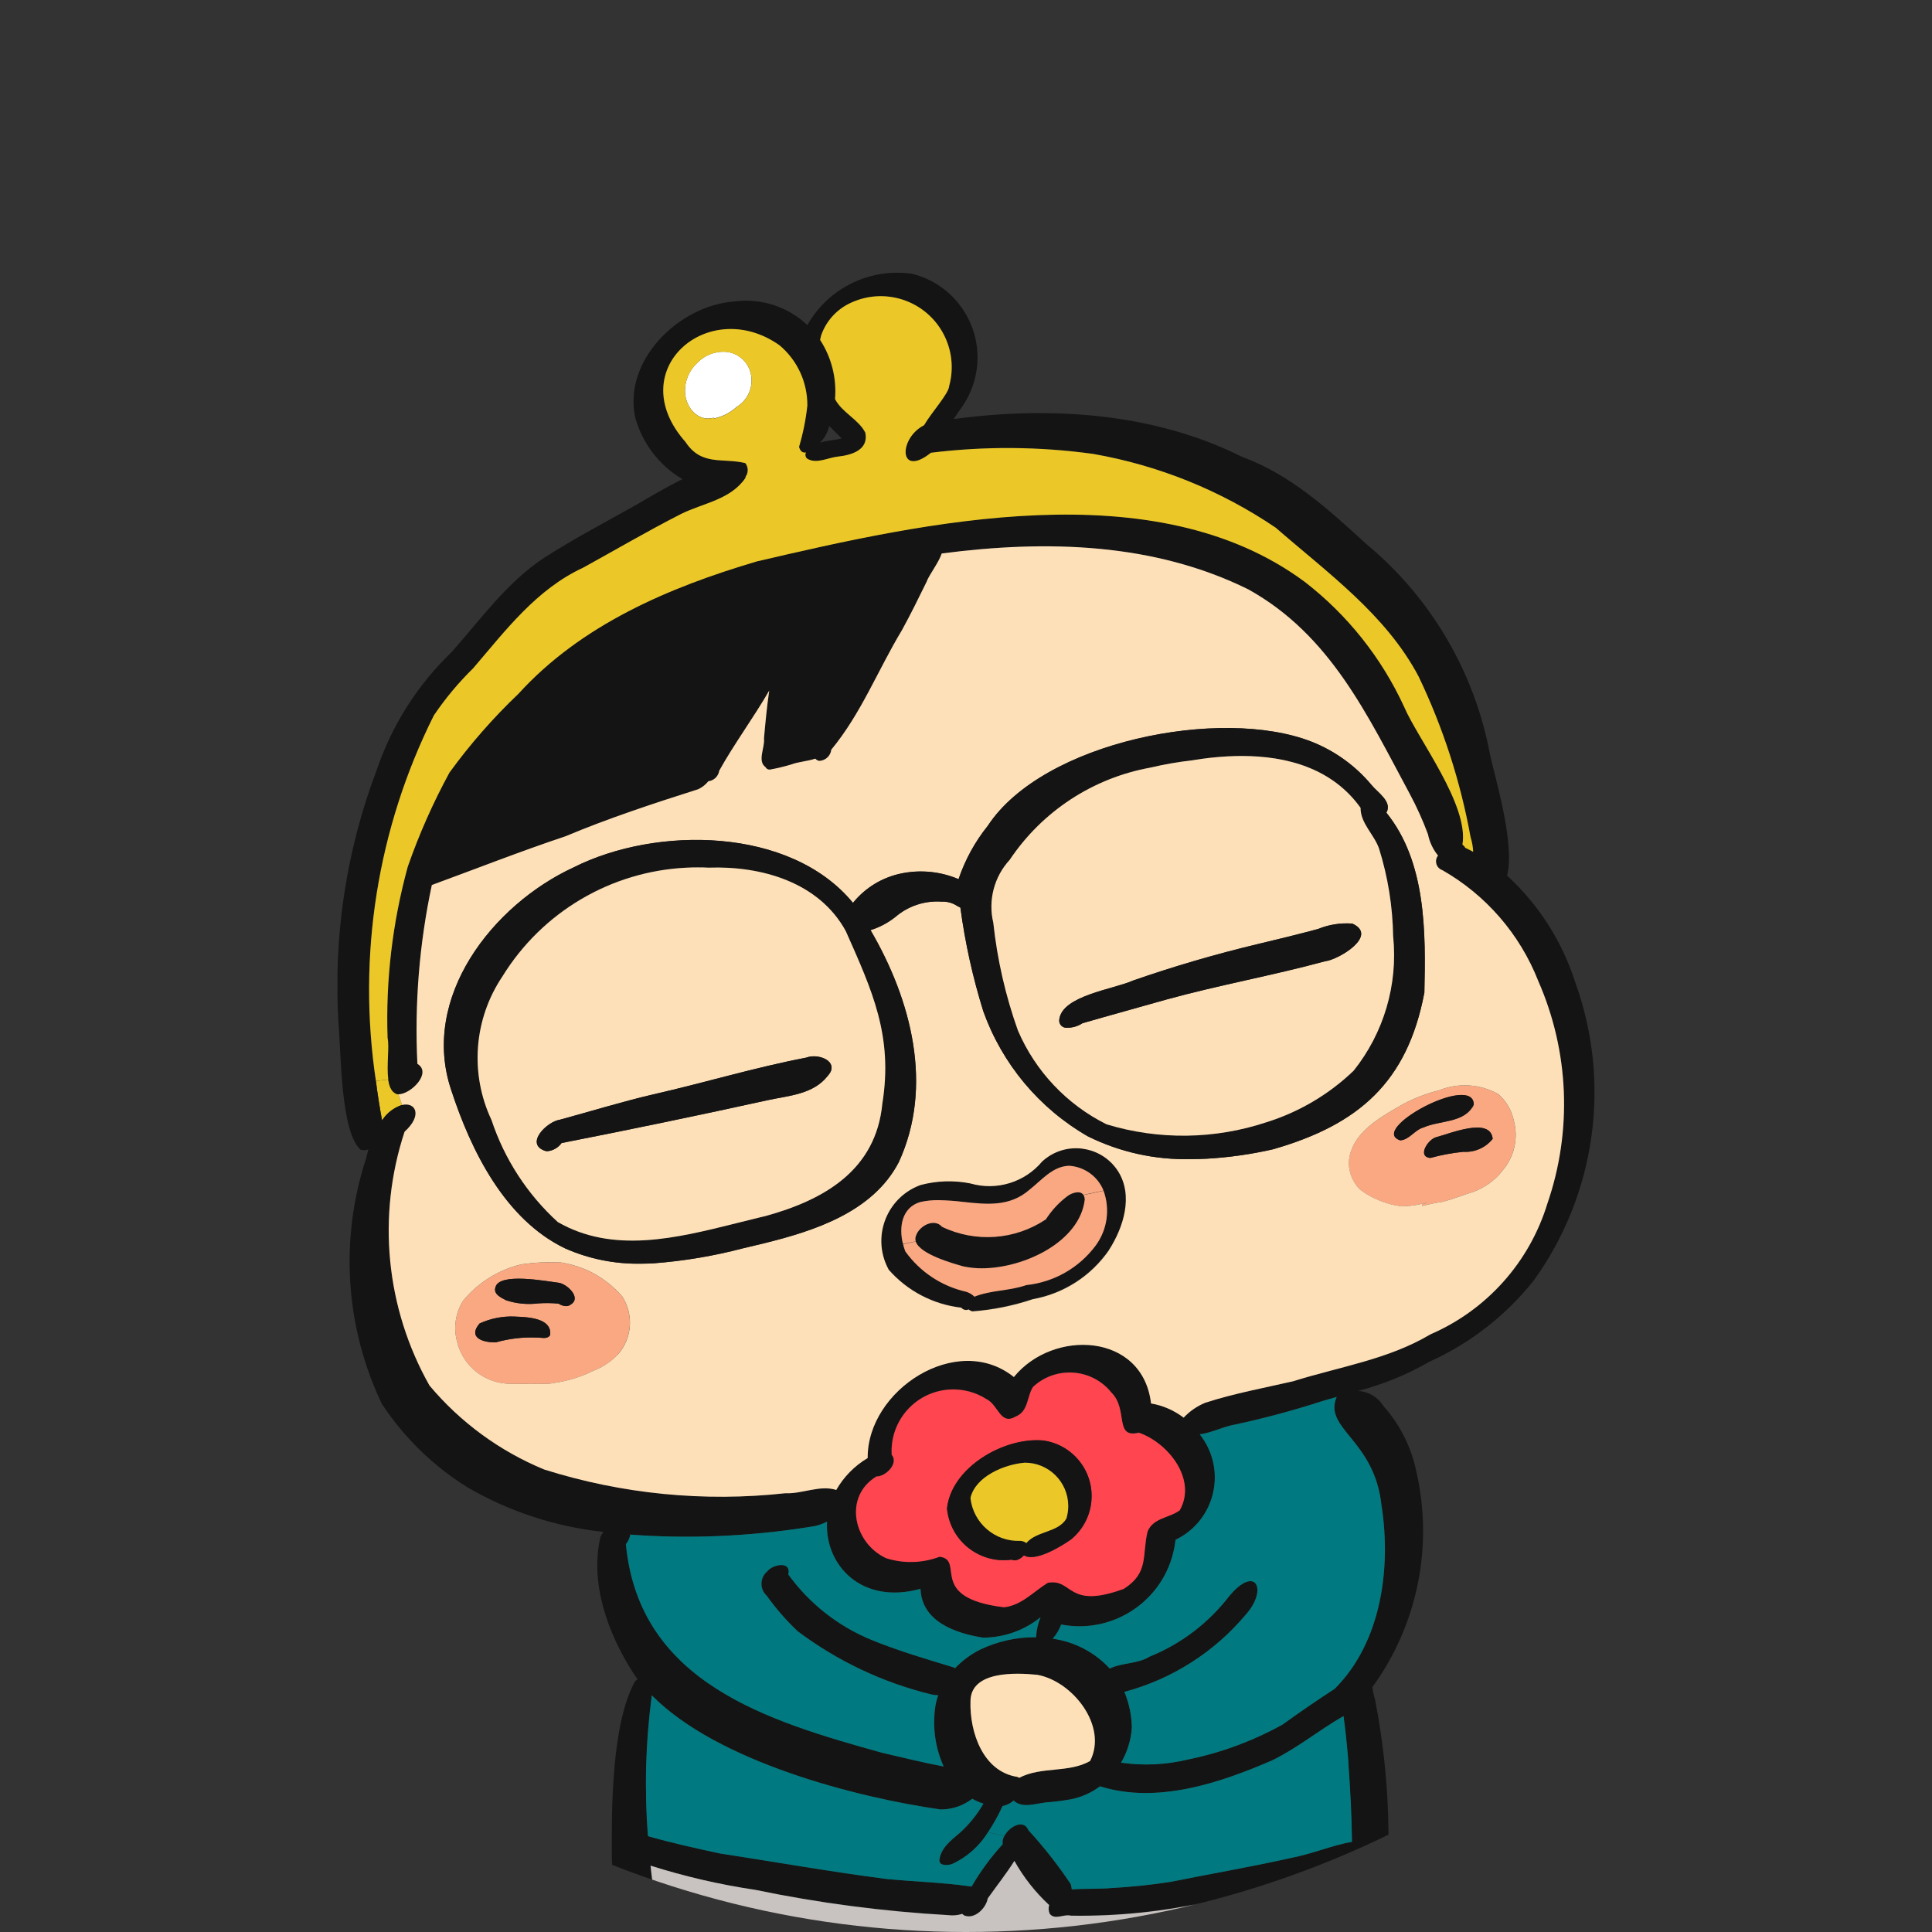
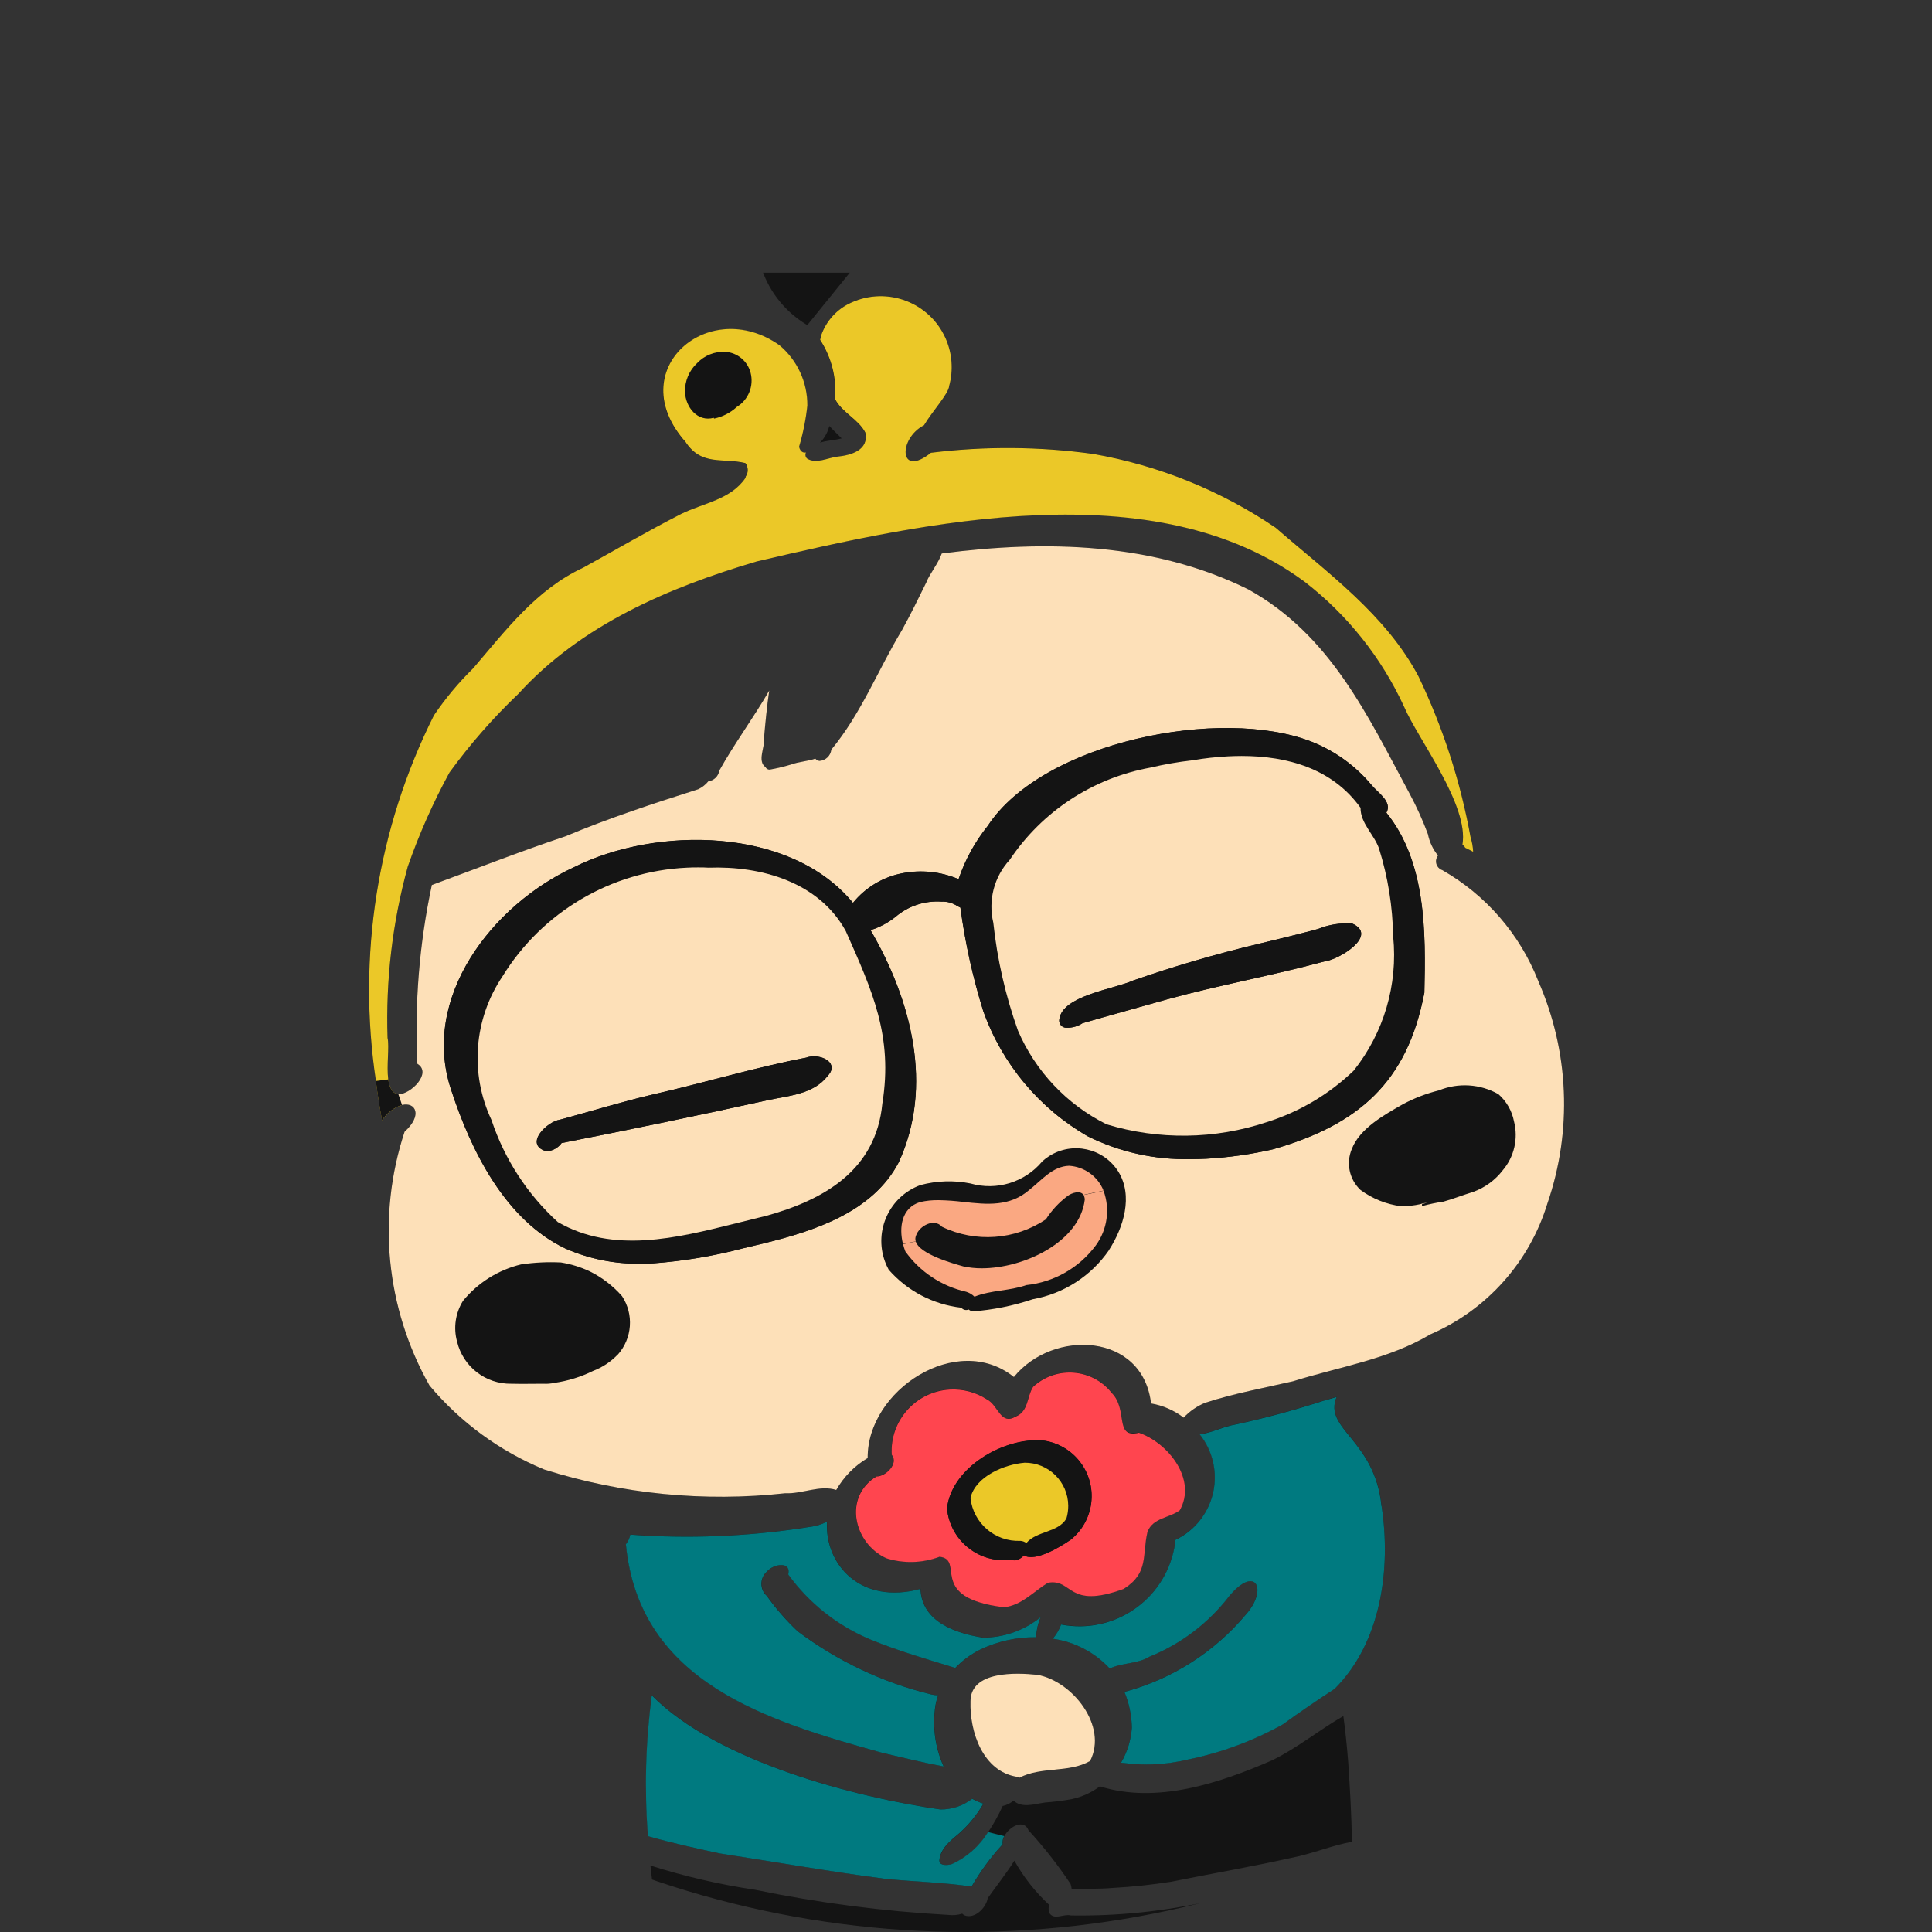
<svg xmlns="http://www.w3.org/2000/svg" id="_レイヤー_1" data-name="レイヤー 1" viewBox="0 0 200 200">
  <rect x="0" y="0" width="200" height="200" fill="#333333" stroke="none" />
  <defs>
    <style>
      .cls-1 {
        fill: none;
      }

      .cls-2 {
        fill: #ebc828;
      }

      .cls-3 {
        clip-path: url(#clippath-1);
      }

      .cls-4 {
        fill: #141414;
      }

      .cls-5 {
        fill: #fff;
      }

      .cls-6 {
        fill: #c8c3c0;
      }

      .cls-7 {
        fill: #ff454f;
      }

      .cls-8 {
        fill: #fde0b8;
      }

      .cls-9 {
        fill: #007a80;
      }

      .cls-10 {
        fill: #faa882;
      }

      .cls-11 {
        clip-path: url(#clippath);
      }
    </style>
    <clipPath id="clippath">
      <circle class="cls-1" cx="100" cy="100" r="100" />
    </clipPath>
    <clipPath id="clippath-1">
      <rect class="cls-1" x="34.934" y="28.23" width="130.13" height="197.048" />
    </clipPath>
  </defs>
  <g class="cls-11">
    <g id="_マスクグループ_11" data-name="マスクグループ 11">
      <g id="_グループ_1779" data-name="グループ 1779">
        <g class="cls-3">
          <g id="_グループ_1778" data-name="グループ 1778">
            <path id="_パス_2550" data-name="パス 2550" class="cls-10" d="M55.938,138.478c.382.036.8.078,1.014-.276.212-1.8-2.41-1.864-3.686-1.914-1.245-.048-2.483.198-3.616.716-1.22,1.418.256,1.956,1.538,1.956.047.004.095.004.142,0,1.385-.391,2.823-.558,4.26-.496.116-.003.233.004.348.022M52.386,134.602c1.064.351,2.192.462,3.304.326.711-.053,1.425-.046,2.134.022.226.156.492.245.766.256h.05c.171-.006.336-.069.468-.178,1.098-.694-.39-2.092-1.248-2.234-1.304-.156-6.2-1.106-6.572.468-.234.716.588,1.064,1.098,1.34M64.386,134.176c1.237,1.882,1.06,4.359-.432,6.046-.718.751-1.595,1.333-2.566,1.702-1.26.62-2.61,1.037-4,1.234-.374.084-.759.115-1.142.092-1.106,0-2.212.028-3.31,0-2.665.045-5.002-1.768-5.622-4.36-.395-1.432-.171-2.964.616-4.224,1.54-1.878,3.651-3.203,6.012-3.772,1.366-.201,2.747-.268,4.126-.2,1.028.165,2.027.473,2.97.914,1.276.63,2.415,1.505,3.354,2.574" />
            <path id="_パス_2551" data-name="パス 2551" class="cls-10" d="M154.522,117.894c-.242-2.326-4.458-.518-5.834-.178-.836.2-2.034,2.014-.624,2.156,1.123-.31,2.271-.523,3.43-.638,1.167.074,2.297-.426,3.026-1.34M148.948,112.876c2.005-.818,4.274-.674,6.16.39.837.735,1.406,1.728,1.616,2.822.457,1.779.021,3.669-1.17,5.068-.788,1.025-1.854,1.802-3.07,2.24-1.028.304-2.02.702-3.056,1-.729.106-1.451.255-2.162.446-.05.014-.07-.05-.078-.086s0-.106.056-.114c.17-.05.34-.092.51-.134-.254.021-.504.073-.744.156-.645.141-1.304.212-1.964.212-1.527-.193-2.979-.775-4.218-1.688-1.156-1.089-1.513-2.783-.894-4.246.816-2.126,3.4-3.552,5.302-4.636,1.173-.626,2.418-1.104,3.708-1.424M152.56,114.52s-.036.028-.064.064-.092.114-.134.17c.148-.17.2-.234.2-.234M147.352,116.72c1.708-.758,4.274-.426,5.21-2.368,0-3.31-10.988,2.6-7.614,3.7.942-.05,1.488-1.078,2.4-1.332" />
-             <path id="_パス_2552" data-name="パス 2552" class="cls-5" d="M73.886,43.24c-1.688.468-2.92-1.112-2.978-2.666-.031-1.135.429-2.228,1.262-3,.758-.798,1.829-1.223,2.928-1.162,1.24.089,2.286.959,2.6,2.162.359,1.374-.229,2.82-1.446,3.552-.652.592-1.449,1.001-2.31,1.184-.036,0-.056-.042-.056-.078" />
            <path id="_パス_2553" data-name="パス 2553" class="cls-4" d="M112.16,123.7c.089.142.135.306.134.474-.51,4.352-6.252,7.11-10.676,7.11-.639.001-1.276-.066-1.9-.2-1.028-.29-4.488-1.24-4.92-2.574-.062-.197-.052-.41.028-.6.34-1.02,1.9-1.844,2.694-.908,3.468,1.666,7.559,1.372,10.754-.772.587-.917,1.332-1.724,2.2-2.382.474-.376,1.362-.646,1.688-.148" />
            <path id="_パス_2554" data-name="パス 2554" class="cls-4" d="M99.74,124.43c-.851-.107-1.708-.169-2.566-.184-.651-.012-1.301.055-1.936.2-1.9.588-2.2,2.6-1.766,4.318.062.255.14.507.234.752,1.515,2.122,3.759,3.61,6.302,4.182.322.1.616.275.858.51,1.688-.68,3.622-.574,5.36-1.2,2.871-.3,5.483-1.792,7.2-4.112,1.193-1.634,1.493-3.755.8-5.656-.593-1.472-1.982-2.471-3.566-2.566-1.708.05-2.842,1.496-4.09,2.474-2.042,1.786-4.43,1.532-6.84,1.268M91.988,131.416c-1.638-2.987-.546-6.736,2.441-8.374.275-.151.561-.28.855-.388,1.685-.449,3.45-.505,5.16-.164,2.716.783,5.638-.116,7.444-2.29,2.113-1.927,5.388-1.775,7.315.338.199.219.38.454.539.704,1.588,2.538.552,5.8-.95,8.138-1.847,2.678-4.688,4.508-7.89,5.082-2.021.679-4.12,1.103-6.246,1.262-.144-.034-.278-.103-.39-.2-.268.118-.581.043-.766-.184-2.907-.33-5.587-1.733-7.514-3.934" />
            <path id="_パス_2555" data-name="パス 2555" class="cls-2" d="M41.242,113.278l.376,1.106c-.852.279-1.581.844-2.062,1.6-.248-1.346-.468-2.708-.638-4.076l1.276-.164c.106.786.376,1.39.978,1.538l.07-.004Z" />
-             <path id="_パス_2556" data-name="パス 2556" class="cls-4" d="M135.348,215.302c-.134.255-.317.481-.538.666-1.648,1.505-3.862,2.233-6.082,2-1.319-.07-2.633-.219-3.934-.446-1.088-.295-2.117-.775-3.042-1.418-.036,1.2,1,2,1.942,2.638,3.246,2.266,7.165,3.364,11.116,3.112,1.814-.114,4.686.064,3.686-2.63-.6-1.546-2.126-2.382-3.026-3.686-.046-.075-.086-.153-.12-.234M123.134,212.43c.186.409.273.855.256,1.304,2.181,1.214,4.672,1.754,7.16,1.552,1.042.116,2.082-.228,2.85-.942-.561-.864-.85-1.876-.83-2.906.001-.043.006-.086.014-.128-3.213.406-6.452.58-9.69.518.092.234.184.446.242.6M108.976,169.63c2.267.317,4.353,1.409,5.906,3.09,1.2-.6,2.892-.474,4.104-1.226,3.277-1.32,6.138-3.497,8.286-6.302,2.736-3.26,4-.646,1.694,1.942-3.266,3.896-7.655,6.69-12.568,8,.486,1.174.747,2.429.772,3.7-.087,1.28-.47,2.523-1.12,3.63,2.306.331,4.654.22,6.918-.326,3.442-.702,6.756-1.928,9.826-3.636,1.758-1.276,3.566-2.516,5.374-3.686,4.828-4.82,5.842-12.448,4.856-18.914-.688-6.89-6.054-7.968-4.65-11.3-.482.142-.972.276-1.454.418-2.957.96-5.961,1.769-9,2.424-1.24.2-2.466.864-3.714,1.028,2.463,3.092,1.952,7.596-1.14,10.058-.423.337-.882.624-1.37.858-.581,5.492-5.503,9.474-10.996,8.893-.282-.03-.563-.072-.842-.125-.199.538-.495,1.035-.872,1.468M107.264,169.476c.031-.709.187-1.407.46-2.062-1.686,1.362-3.787,2.107-5.954,2.112-2.856-.454-6.344-1.652-6.472-5.054-6.138,1.694-9.924-2.496-9.676-6.954-.382.192-.785.342-1.2.446-5.96,1.001-12.015,1.327-18.048.972-.368-.022-.744-.05-1.112-.078-.073.365-.23.707-.46,1,1.382,14.34,14.652,18.282,26.52,21.586,2.12.49,4.232,1.014,6.372,1.418-.888-1.971-1.183-4.158-.85-6.294.064-.367.161-.728.29-1.078-.241,0-.482-.028-.716-.086-5.008-1.222-9.716-3.448-13.838-6.544-1.175-1.115-2.241-2.34-3.182-3.658-.692-.621-.75-1.686-.129-2.378.051-.057.106-.11.165-.16.574-.738,2.524-1.12,2.184.318,2.176,3.007,5.146,5.348,8.578,6.762,2.8,1.148,5.7,2,8.57,2.872.034.028.069.054.106.078.75-.786,1.63-1.439,2.6-1.928,1.81-.865,3.794-1.305,5.8-1.284M103.792,186.964c-.424.933-.922,1.831-1.488,2.686-.89,1.465-2.202,2.626-3.764,3.332-.368.106-1.262.212-1.276-.382.086-1.22,1.17-2.07,2.042-2.8.999-.886,1.847-1.93,2.51-3.09-.401-.129-.789-.298-1.156-.504-.942.726-2.101,1.116-3.29,1.106-8.656-1.234-23.082-4.92-29.88-11.81-.64,4.824-.774,9.702-.4,14.554.037.014.072.03.106.05,2.418.688,4.878,1.226,7.33,1.758,5.75.88,11.484,1.9,17.248,2.644,2.928.284,5.926.362,8.818.786.911-1.572,1.99-3.041,3.218-4.38-.042-.292.016-.589.164-.844.518-1,2.028-1.8,2.496-.6,1.591,1.74,3.048,3.598,4.356,5.56.058.182.098.37.12.56,1.4-.1,2.8-.022,4.2-.148,2.046-.112,4.086-.328,6.11-.646,4.132-.836,8.294-1.546,12.4-2.466,2.134-.4,4.176-1.284,6.294-1.666-.036-2.75-.2-5.508-.382-8.238-.128-1.6-.284-3.2-.504-4.778-2.502,1.432-4.742,3.29-7.344,4.566-5.452,2.374-11.974,4.558-17.864,2.708-.876.655-1.885,1.109-2.956,1.332-.892.159-1.791.273-2.694.34-1.064.134-2.4.638-3.296-.2-.322.294-.72.49-1.148.568M102.138,144.84c-2.963-1.914-6.916-1.063-8.829,1.9-.735,1.138-1.089,2.481-1.011,3.834.752.9-.6,2.268-1.58,2.254-3.452,2.098-2.374,6.904,1.014,8.464,1.806.569,3.751.514,5.522-.156,2.708.334-1.382,4.254,6.67,5.232,1.828-.2,3.07-1.644,4.544-2.538,2.622-.454,1.956,2.8,7.854.63,2.622-1.666,1.872-3.452,2.46-5.926.582-1.432,2.254-1.39,3.332-2.2,1.814-3.2-1.184-7-4.254-8.046-2.552.6-1.056-2.382-2.8-4.132-1.913-2.397-5.408-2.79-7.805-.876-.11.088-.217.18-.32.276-.66,1.014-.454,2.552-1.828,3.084-1.552.914-1.78-1.212-2.964-1.8M89.836,208.554c.406-.844.905-1.64,1.488-2.374-1.571-.095-3.101-.543-4.474-1.312-.8-1.226,1-3.076,2.29-2.8.66.32,1.362.546,2.084.674,3.112.334,6.188.942,9.314,1.12,4.054.2,8.082,0,12.122.056,2.334-.067,4.661-.302,6.962-.702,1.078-.178,2.814-.8,3.304.6-.242,1.644-3,2.516-6.486,2.978.34.585.541,1.239.588,1.914,4.817.161,9.639.028,14.44-.4,1.566-.17,3.14-.27,4.692-.56.786-.064,1.58-.326,2.374-.4.092-.816.32-1.652.34-2.326.2-2,.446-3.97.716-5.948.226-2.048.34-4.112.368-6.174-.688.598-1.512,1.019-2.4,1.226-3.982,1.128-8.03,2.007-12.122,2.63-4.779,1.093-9.672,1.608-14.574,1.532-.73-.2-1.68.504-2.2-.2-.127-.283-.147-.603-.056-.9-1.433-1.325-2.648-2.868-3.6-4.572-.844,1.34-1.844,2.6-2.758,3.884-.17,1-1.346,2.2-2.418,1.772-.08-.047-.154-.104-.22-.17-.474.149-.975.192-1.468.128-6.713-.373-13.389-1.242-19.974-2.6-3.672-.546-7.295-1.385-10.834-2.508.056.582.128,1.156.2,1.73.4,3.6.872,7.216,1.496,10.8.017.609-.065,1.217-.242,1.8,4.376.968,8.854,1.396,13.334,1.276,1.922-.042,3.856.114,5.77-.106.634-.154,1.293-.178,1.936-.07M83.584,33.642c2.185-3.851,6.519-5.954,10.896-5.288,4.778,1.226,7.658,6.093,6.433,10.871-.266,1.037-.716,2.017-1.329,2.895-.284.382-.56.822-.858,1.262,10.008-1.352,20.7-.666,29.83,3.9,5.062,1.858,8.982,5.466,12.888,9.038,6.68,5.541,11.209,13.246,12.8,21.778.446,2.17,2.616,9.138,1.772,12.548,3.283,3.016,5.72,6.839,7.068,11.088,3.727,10.336,2.129,21.844-4.274,30.772-2.875,3.636-6.578,6.53-10.8,8.442-2.327,1.341-4.823,2.364-7.422,3.042,1.073.058,2.05.638,2.616,1.552,1.702,1.907,2.875,4.227,3.4,6.728,1.806,7.765.15,15.931-4.536,22.38.061.45.156.896.284,1.332,1.556,8.002,1.805,16.204.738,24.286-.568,2.892.092,8.748-3.4,9.712-.022-.014-.05-.022-.07-.036-.05-.064-.078-.064-.07.014-.107-.049-.209-.109-.304-.178-1.216.659-2.561,1.046-3.942,1.134.175.385.309.787.4,1.2.05.44.014.886-.106,1.312,1.083-.941,2.705-.898,3.736.1,1.091.942,1.955,2.117,2.53,3.438.719,3.025-.81,6.135-3.644,7.414-2.195.834-4.56,1.119-6.89.83-4.474-.079-8.7-2.068-11.612-5.466-.806-1.614-.706-3.532.262-5.054.066-.142.147-.276.242-.4-.156-.6-.212-1.24-.334-1.822-.038-.255-.025-.515.036-.766-1.468-.12-2.928-.29-4.352-.298-.243-.162-.402-.425-.432-.716-1.376-.468-1.616-2.276-2.134-3.566-4.488.284-9.174.156-10.916.234-2.883.043-5.762-.235-8.584-.83-.064.086-.128.178-.2.262-.6,1-1.488,3.346-2.8,3.664-1.151.958-2.593,1.497-4.09,1.532-.064.124-.148.236-.248.334-.172.619-.42,1.214-.738,1.772,1.034.248,1.488,1.666,1.134,2.906-1.276,5.898-9.648,8.2-14.944,8.082-2.488-.212-6.954-1.092-7.358-4.07.041-3.041,1.67-5.839,4.294-7.376.428-.32.884-.599,1.362-.836.036-.582.156-1.184.2-1.702-1.364-.284-2.698-.697-3.984-1.234-.616-.212-.844-.6-.822-1.014-.914-1.262-.6-3.4-1-4.878-.474-3.814-.78-7.656-.972-11.492-.042-5.154-.05-13.916,2.374-18.382.081-.101.176-.19.284-.262-.178-.248-.348-.49-.51-.744-2.56-4.02-4.444-9.2-3.332-13.972.081-.19.186-.369.312-.532-4.954-.532-9.741-2.099-14.05-4.6-3.551-2.204-6.582-5.152-8.882-8.642-3.801-7.944-4.387-17.048-1.638-25.414.07-.334.156-.638.242-.936-.257.09-.536.102-.8.036-2.08-1.796-2.032-9.996-2.286-12.928-.588-8.996.763-18.013,3.962-26.442,1.571-4.61,4.223-8.776,7.734-12.15,3.02-3.4,5.706-7.2,9.556-9.748,3.098-1.984,6.352-3.7,9.556-5.494.652-.376,2.658-1.6,4.8-2.672l-.142-.064c-2.335-1.421-4.039-3.681-4.764-6.316-1.268-5.94,4.566-11.6,10.25-12,2.762-.373,5.545.523,7.57,2.438M84.882,45.83c.716-.242,1.502-.248,2.248-.446-.368-.39-.844-.816-1.276-1.284l-.042.128c-.168.604-.487,1.155-.928,1.6M77.164,49.478c-1.518,2.248-4.366,2.6-6.642,3.722-3.438,1.75-6.776,3.708-10.158,5.572-4.842,2.24-8.018,6.486-11.4,10.428-1.511,1.481-2.869,3.11-4.054,4.862-5.851,11.697-7.946,24.915-6,37.848.17,1.368.39,2.73.638,4.076.481-.756,1.21-1.321,2.062-1.6,1.4-.334,2.162,1.05.262,2.772-2.877,8.731-1.937,18.27,2.588,26.272,3.2,3.812,7.273,6.793,11.874,8.69,8.059,2.543,16.56,3.378,24.96,2.452,1.75.086,3.586-.886,5.274-.34.781-1.362,1.903-2.497,3.254-3.296-.064-7.026,9.252-13.108,15.134-8.386,4.048-5,13.342-4.6,14.2,2.736,1.227.208,2.385.712,3.374,1.468.63-.671,1.396-1.198,2.248-1.546,2.964-.958,6.046-1.524,9.08-2.218,4.786-1.502,9.854-2.262,14.214-4.856,5.825-2.516,10.252-7.464,12.108-13.532,2.601-7.534,2.261-15.773-.95-23.068-1.904-4.832-5.4-8.871-9.91-11.448-.508-.164-.786-.709-.621-1.217.035-.109.09-.211.161-.301-.522-.641-.88-1.401-1.042-2.212-.53-1.429-1.157-2.819-1.878-4.162-4.4-8.18-8.216-16.46-16.722-21.182-9.754-4.82-20.812-5.14-31.73-3.714-.354,1.028-1.318,2.212-1.58,2.956-.822,1.672-1.638,3.346-2.538,4.976-2.51,4.182-4.21,8.62-7.316,12.378-.072.634-.589,1.124-1.226,1.162-.168-.018-.321-.102-.426-.234-.8.27-1.758.32-2.482.6-.738.224-1.489.403-2.248.538-.182,0-.349-.1-.432-.262-.872-.63-.042-2.042-.156-2.956.148-1.658.304-3.318.546-4.97-1.63,2.828-3.586,5.444-5.174,8.294-.087.578-.548,1.026-1.128,1.098-.282.348-.638.628-1.042.822-4.644,1.474-9.266,3-13.76,4.878-4.65,1.552-9.244,3.36-13.824,5.04-1.297,6.079-1.799,12.301-1.496,18.51,1.546.928-.674,3.154-1.964,3.154h-.07c-.6-.148-.872-.752-.978-1.538-.2-1.418.128-3.4-.07-4.288-.201-5.987.504-11.971,2.09-17.748,1.172-3.361,2.617-6.62,4.32-9.746,2.126-2.925,4.513-5.652,7.132-8.146,6.514-7.16,15.574-11.016,24.69-13.71,17.468-4.084,41.2-9.4,56.726,2.126,4.413,3.416,7.937,7.847,10.272,12.916,1.4,3.31,6.742,10.172,6.04,14.278.121.084.22.196.29.326.276.134.552.27.822.418-.025-.515-.115-1.026-.27-1.518-1.043-5.759-2.853-11.352-5.38-16.63-3.388-6.416-9.436-10.732-14.788-15.4-5.69-3.857-12.134-6.462-18.906-7.642-5.566-.77-11.209-.81-16.786-.12-3.346,2.666-3.388-1.488-.716-2.85.836-1.418,2.552-3.268,2.6-4.062,1.076-3.911-1.223-7.953-5.133-9.029-1.654-.455-3.414-.317-4.977.391-1.493.653-2.643,1.903-3.168,3.446-.028.148-.064.298-.1.446,1.18,1.813,1.724,3.968,1.546,6.124.724,1.4,2.418,2.084,3.134,3.474.376,1.814-1.454,2.34-2.878,2.488-1.014.114-2.212.8-3.154.2-.173-.162-.219-.418-.114-.63-.326.056-.588-.1-.716-.582.414-1.394.701-2.822.858-4.268.021-2.411-1.037-4.704-2.886-6.252-7.324-5.168-16.338,2.544-9.738,9.994,1.68,2.53,3.856,1.616,6.2,2.2.321.407.336.977.036,1.4,0,.042-.014.092-.022.134M112.848,182.296c1.85-3.6-1.8-8.252-5.452-8.918-2.248-.234-6.904-.418-6.932,2.722-.1,3.182,1.276,7.288,4.834,7.84.076.022.147.055.212.1,2.29-1.2,5.132-.474,7.338-1.744M83.448,215.926c-.086.021-.174.035-.262.042-.357.315-.755.579-1.184.786-1.845.742-3.838,1.045-5.82.886-2.119-.045-4.128-.951-5.564-2.51-.014,0-.022,0-.028-.022-.192.074-.394.119-.6.134-5.288,4.224.156,5.756,4.324,5.778,2.714-.017,5.388-.653,7.82-1.858.964-.454.864-1.432,1.014-2.326.086-.312.2-.616.304-.914M83.422,212.03c-.56,0-1.112-.014-1.644,0-2.928-.078-5.94-.106-8.882-.474.012.43-.038.86-.148,1.276,1.952,1.84,4.705,2.561,7.308,1.914.83-.064,1.6-.49,2.424-.6.238-.738.554-1.449.942-2.12" />
+             <path id="_パス_2556" data-name="パス 2556" class="cls-4" d="M135.348,215.302c-.134.255-.317.481-.538.666-1.648,1.505-3.862,2.233-6.082,2-1.319-.07-2.633-.219-3.934-.446-1.088-.295-2.117-.775-3.042-1.418-.036,1.2,1,2,1.942,2.638,3.246,2.266,7.165,3.364,11.116,3.112,1.814-.114,4.686.064,3.686-2.63-.6-1.546-2.126-2.382-3.026-3.686-.046-.075-.086-.153-.12-.234M123.134,212.43c.186.409.273.855.256,1.304,2.181,1.214,4.672,1.754,7.16,1.552,1.042.116,2.082-.228,2.85-.942-.561-.864-.85-1.876-.83-2.906.001-.043.006-.086.014-.128-3.213.406-6.452.58-9.69.518.092.234.184.446.242.6M108.976,169.63c2.267.317,4.353,1.409,5.906,3.09,1.2-.6,2.892-.474,4.104-1.226,3.277-1.32,6.138-3.497,8.286-6.302,2.736-3.26,4-.646,1.694,1.942-3.266,3.896-7.655,6.69-12.568,8,.486,1.174.747,2.429.772,3.7-.087,1.28-.47,2.523-1.12,3.63,2.306.331,4.654.22,6.918-.326,3.442-.702,6.756-1.928,9.826-3.636,1.758-1.276,3.566-2.516,5.374-3.686,4.828-4.82,5.842-12.448,4.856-18.914-.688-6.89-6.054-7.968-4.65-11.3-.482.142-.972.276-1.454.418-2.957.96-5.961,1.769-9,2.424-1.24.2-2.466.864-3.714,1.028,2.463,3.092,1.952,7.596-1.14,10.058-.423.337-.882.624-1.37.858-.581,5.492-5.503,9.474-10.996,8.893-.282-.03-.563-.072-.842-.125-.199.538-.495,1.035-.872,1.468M107.264,169.476c.031-.709.187-1.407.46-2.062-1.686,1.362-3.787,2.107-5.954,2.112-2.856-.454-6.344-1.652-6.472-5.054-6.138,1.694-9.924-2.496-9.676-6.954-.382.192-.785.342-1.2.446-5.96,1.001-12.015,1.327-18.048.972-.368-.022-.744-.05-1.112-.078-.073.365-.23.707-.46,1,1.382,14.34,14.652,18.282,26.52,21.586,2.12.49,4.232,1.014,6.372,1.418-.888-1.971-1.183-4.158-.85-6.294.064-.367.161-.728.29-1.078-.241,0-.482-.028-.716-.086-5.008-1.222-9.716-3.448-13.838-6.544-1.175-1.115-2.241-2.34-3.182-3.658-.692-.621-.75-1.686-.129-2.378.051-.057.106-.11.165-.16.574-.738,2.524-1.12,2.184.318,2.176,3.007,5.146,5.348,8.578,6.762,2.8,1.148,5.7,2,8.57,2.872.034.028.069.054.106.078.75-.786,1.63-1.439,2.6-1.928,1.81-.865,3.794-1.305,5.8-1.284M103.792,186.964c-.424.933-.922,1.831-1.488,2.686-.89,1.465-2.202,2.626-3.764,3.332-.368.106-1.262.212-1.276-.382.086-1.22,1.17-2.07,2.042-2.8.999-.886,1.847-1.93,2.51-3.09-.401-.129-.789-.298-1.156-.504-.942.726-2.101,1.116-3.29,1.106-8.656-1.234-23.082-4.92-29.88-11.81-.64,4.824-.774,9.702-.4,14.554.037.014.072.03.106.05,2.418.688,4.878,1.226,7.33,1.758,5.75.88,11.484,1.9,17.248,2.644,2.928.284,5.926.362,8.818.786.911-1.572,1.99-3.041,3.218-4.38-.042-.292.016-.589.164-.844.518-1,2.028-1.8,2.496-.6,1.591,1.74,3.048,3.598,4.356,5.56.058.182.098.37.12.56,1.4-.1,2.8-.022,4.2-.148,2.046-.112,4.086-.328,6.11-.646,4.132-.836,8.294-1.546,12.4-2.466,2.134-.4,4.176-1.284,6.294-1.666-.036-2.75-.2-5.508-.382-8.238-.128-1.6-.284-3.2-.504-4.778-2.502,1.432-4.742,3.29-7.344,4.566-5.452,2.374-11.974,4.558-17.864,2.708-.876.655-1.885,1.109-2.956,1.332-.892.159-1.791.273-2.694.34-1.064.134-2.4.638-3.296-.2-.322.294-.72.49-1.148.568M102.138,144.84c-2.963-1.914-6.916-1.063-8.829,1.9-.735,1.138-1.089,2.481-1.011,3.834.752.9-.6,2.268-1.58,2.254-3.452,2.098-2.374,6.904,1.014,8.464,1.806.569,3.751.514,5.522-.156,2.708.334-1.382,4.254,6.67,5.232,1.828-.2,3.07-1.644,4.544-2.538,2.622-.454,1.956,2.8,7.854.63,2.622-1.666,1.872-3.452,2.46-5.926.582-1.432,2.254-1.39,3.332-2.2,1.814-3.2-1.184-7-4.254-8.046-2.552.6-1.056-2.382-2.8-4.132-1.913-2.397-5.408-2.79-7.805-.876-.11.088-.217.18-.32.276-.66,1.014-.454,2.552-1.828,3.084-1.552.914-1.78-1.212-2.964-1.8M89.836,208.554c.406-.844.905-1.64,1.488-2.374-1.571-.095-3.101-.543-4.474-1.312-.8-1.226,1-3.076,2.29-2.8.66.32,1.362.546,2.084.674,3.112.334,6.188.942,9.314,1.12,4.054.2,8.082,0,12.122.056,2.334-.067,4.661-.302,6.962-.702,1.078-.178,2.814-.8,3.304.6-.242,1.644-3,2.516-6.486,2.978.34.585.541,1.239.588,1.914,4.817.161,9.639.028,14.44-.4,1.566-.17,3.14-.27,4.692-.56.786-.064,1.58-.326,2.374-.4.092-.816.32-1.652.34-2.326.2-2,.446-3.97.716-5.948.226-2.048.34-4.112.368-6.174-.688.598-1.512,1.019-2.4,1.226-3.982,1.128-8.03,2.007-12.122,2.63-4.779,1.093-9.672,1.608-14.574,1.532-.73-.2-1.68.504-2.2-.2-.127-.283-.147-.603-.056-.9-1.433-1.325-2.648-2.868-3.6-4.572-.844,1.34-1.844,2.6-2.758,3.884-.17,1-1.346,2.2-2.418,1.772-.08-.047-.154-.104-.22-.17-.474.149-.975.192-1.468.128-6.713-.373-13.389-1.242-19.974-2.6-3.672-.546-7.295-1.385-10.834-2.508.056.582.128,1.156.2,1.73.4,3.6.872,7.216,1.496,10.8.017.609-.065,1.217-.242,1.8,4.376.968,8.854,1.396,13.334,1.276,1.922-.042,3.856.114,5.77-.106.634-.154,1.293-.178,1.936-.07M83.584,33.642l-.142-.064c-2.335-1.421-4.039-3.681-4.764-6.316-1.268-5.94,4.566-11.6,10.25-12,2.762-.373,5.545.523,7.57,2.438M84.882,45.83c.716-.242,1.502-.248,2.248-.446-.368-.39-.844-.816-1.276-1.284l-.042.128c-.168.604-.487,1.155-.928,1.6M77.164,49.478c-1.518,2.248-4.366,2.6-6.642,3.722-3.438,1.75-6.776,3.708-10.158,5.572-4.842,2.24-8.018,6.486-11.4,10.428-1.511,1.481-2.869,3.11-4.054,4.862-5.851,11.697-7.946,24.915-6,37.848.17,1.368.39,2.73.638,4.076.481-.756,1.21-1.321,2.062-1.6,1.4-.334,2.162,1.05.262,2.772-2.877,8.731-1.937,18.27,2.588,26.272,3.2,3.812,7.273,6.793,11.874,8.69,8.059,2.543,16.56,3.378,24.96,2.452,1.75.086,3.586-.886,5.274-.34.781-1.362,1.903-2.497,3.254-3.296-.064-7.026,9.252-13.108,15.134-8.386,4.048-5,13.342-4.6,14.2,2.736,1.227.208,2.385.712,3.374,1.468.63-.671,1.396-1.198,2.248-1.546,2.964-.958,6.046-1.524,9.08-2.218,4.786-1.502,9.854-2.262,14.214-4.856,5.825-2.516,10.252-7.464,12.108-13.532,2.601-7.534,2.261-15.773-.95-23.068-1.904-4.832-5.4-8.871-9.91-11.448-.508-.164-.786-.709-.621-1.217.035-.109.09-.211.161-.301-.522-.641-.88-1.401-1.042-2.212-.53-1.429-1.157-2.819-1.878-4.162-4.4-8.18-8.216-16.46-16.722-21.182-9.754-4.82-20.812-5.14-31.73-3.714-.354,1.028-1.318,2.212-1.58,2.956-.822,1.672-1.638,3.346-2.538,4.976-2.51,4.182-4.21,8.62-7.316,12.378-.072.634-.589,1.124-1.226,1.162-.168-.018-.321-.102-.426-.234-.8.27-1.758.32-2.482.6-.738.224-1.489.403-2.248.538-.182,0-.349-.1-.432-.262-.872-.63-.042-2.042-.156-2.956.148-1.658.304-3.318.546-4.97-1.63,2.828-3.586,5.444-5.174,8.294-.087.578-.548,1.026-1.128,1.098-.282.348-.638.628-1.042.822-4.644,1.474-9.266,3-13.76,4.878-4.65,1.552-9.244,3.36-13.824,5.04-1.297,6.079-1.799,12.301-1.496,18.51,1.546.928-.674,3.154-1.964,3.154h-.07c-.6-.148-.872-.752-.978-1.538-.2-1.418.128-3.4-.07-4.288-.201-5.987.504-11.971,2.09-17.748,1.172-3.361,2.617-6.62,4.32-9.746,2.126-2.925,4.513-5.652,7.132-8.146,6.514-7.16,15.574-11.016,24.69-13.71,17.468-4.084,41.2-9.4,56.726,2.126,4.413,3.416,7.937,7.847,10.272,12.916,1.4,3.31,6.742,10.172,6.04,14.278.121.084.22.196.29.326.276.134.552.27.822.418-.025-.515-.115-1.026-.27-1.518-1.043-5.759-2.853-11.352-5.38-16.63-3.388-6.416-9.436-10.732-14.788-15.4-5.69-3.857-12.134-6.462-18.906-7.642-5.566-.77-11.209-.81-16.786-.12-3.346,2.666-3.388-1.488-.716-2.85.836-1.418,2.552-3.268,2.6-4.062,1.076-3.911-1.223-7.953-5.133-9.029-1.654-.455-3.414-.317-4.977.391-1.493.653-2.643,1.903-3.168,3.446-.028.148-.064.298-.1.446,1.18,1.813,1.724,3.968,1.546,6.124.724,1.4,2.418,2.084,3.134,3.474.376,1.814-1.454,2.34-2.878,2.488-1.014.114-2.212.8-3.154.2-.173-.162-.219-.418-.114-.63-.326.056-.588-.1-.716-.582.414-1.394.701-2.822.858-4.268.021-2.411-1.037-4.704-2.886-6.252-7.324-5.168-16.338,2.544-9.738,9.994,1.68,2.53,3.856,1.616,6.2,2.2.321.407.336.977.036,1.4,0,.042-.014.092-.022.134M112.848,182.296c1.85-3.6-1.8-8.252-5.452-8.918-2.248-.234-6.904-.418-6.932,2.722-.1,3.182,1.276,7.288,4.834,7.84.076.022.147.055.212.1,2.29-1.2,5.132-.474,7.338-1.744M83.448,215.926c-.086.021-.174.035-.262.042-.357.315-.755.579-1.184.786-1.845.742-3.838,1.045-5.82.886-2.119-.045-4.128-.951-5.564-2.51-.014,0-.022,0-.028-.022-.192.074-.394.119-.6.134-5.288,4.224.156,5.756,4.324,5.778,2.714-.017,5.388-.653,7.82-1.858.964-.454.864-1.432,1.014-2.326.086-.312.2-.616.304-.914M83.422,212.03c-.56,0-1.112-.014-1.644,0-2.928-.078-5.94-.106-8.882-.474.012.43-.038.86-.148,1.276,1.952,1.84,4.705,2.561,7.308,1.914.83-.064,1.6-.49,2.424-.6.238-.738.554-1.449.942-2.12" />
            <path id="_パス_2557" data-name="パス 2557" class="cls-10" d="M94.798,128.522c.432,1.332,3.892,2.282,4.92,2.574.624.134,1.261.201,1.9.2,4.424,0,10.166-2.758,10.676-7.11.001-.168-.045-.332-.134-.474l2.078-.446c.693,1.901.393,4.022-.8,5.656-1.717,2.32-4.329,3.812-7.2,4.112-1.736.616-3.672.51-5.36,1.2-.242-.235-.536-.41-.858-.51-2.543-.572-4.787-2.06-6.302-4.182-.094-.245-.172-.497-.234-.752l1.314-.268Z" />
            <path id="_パス_2558" data-name="パス 2558" class="cls-10" d="M97.52,127.002c-.8-.936-2.354-.114-2.694.908-.08.19-.09.403-.028.6l-1.326.248c-.426-1.708-.134-3.728,1.766-4.318.635-.145,1.285-.212,1.936-.2.858.015,1.715.077,2.566.184,2.41.262,4.8.518,6.84-1.268,1.248-.978,2.382-2.424,4.09-2.474,1.584.095,2.973,1.094,3.566,2.566l-2.078.446c-.326-.496-1.212-.226-1.688.148-.868.658-1.613,1.465-2.2,2.382-3.195,2.144-7.286,2.438-10.754.772" />
            <path id="_パス_2559" data-name="パス 2559" class="cls-2" d="M40.122,107.452c.2.886-.12,2.872.07,4.288l-1.276.164c-1.946-12.933.149-26.151,6-37.848,1.185-1.752,2.543-3.381,4.054-4.862,3.382-3.942,6.558-8.188,11.4-10.428,3.382-1.864,6.72-3.82,10.158-5.572,2.276-1.12,5.126-1.474,6.642-3.722,0-.042.014-.092.022-.134.3-.423.285-.993-.036-1.4-2.354-.574-4.53.34-6.2-2.2-6.6-7.45,2.41-15.164,9.734-10,1.849,1.548,2.907,3.841,2.886,6.252-.157,1.446-.444,2.874-.858,4.268.128.482.39.638.716.582-.105.212-.059.468.114.63.942.6,2.14-.086,3.154-.2,1.424-.148,3.254-.674,2.878-2.488-.716-1.39-2.41-2.07-3.134-3.474.178-2.156-.366-4.311-1.546-6.124.036-.148.07-.298.1-.446.526-1.53,1.667-2.77,3.148-3.422,3.695-1.672,8.046-.032,9.719,3.663.707,1.563.845,3.325.389,4.979-.05.8-1.766,2.644-2.6,4.062-2.672,1.362-2.63,5.516.716,2.85,5.577-.69,11.22-.65,16.786.12,6.772,1.18,13.216,3.785,18.906,7.642,5.352,4.664,11.4,8.982,14.788,15.4,2.527,5.278,4.337,10.871,5.38,16.63.155.492.245,1.003.27,1.518-.27-.148-.546-.284-.822-.418-.07-.13-.169-.242-.29-.326.702-4.104-4.636-10.966-6.04-14.278-2.335-5.069-5.859-9.5-10.272-12.916-15.532-11.52-39.258-6.2-56.726-2.126-9.116,2.694-18.176,6.55-24.69,13.71-2.619,2.494-5.006,5.221-7.132,8.146-1.702,3.125-3.146,6.384-4.318,9.744-1.586,5.776-2.292,11.758-2.092,17.744M76.254,42.136c1.217-.732,1.805-2.178,1.446-3.552-.314-1.203-1.36-2.073-2.6-2.162-1.099-.061-2.17.364-2.928,1.162-.833.772-1.293,1.865-1.262,3,.056,1.552,1.29,3.134,2.978,2.666,0,.036.022.078.056.078.861-.183,1.658-.592,2.31-1.184" />
            <path id="_パス_2560" data-name="パス 2560" class="cls-7" d="M117.872,148.306c3.07,1.05,6.068,4.848,4.254,8.046-1.078.8-2.75.758-3.332,2.2-.588,2.474.164,4.26-2.46,5.926-5.898,2.17-5.232-1.084-7.854-.63-1.474.894-2.716,2.34-4.544,2.538-8.052-.978-3.962-4.898-6.67-5.232-1.771.67-3.716.725-5.522.156-3.388-1.56-4.466-6.366-1.014-8.464.972.014,2.332-1.354,1.58-2.254-.204-3.521,2.485-6.541,6.006-6.745,1.353-.078,2.696.276,3.834,1.011,1.184.582,1.41,2.708,2.964,1.8,1.376-.532,1.17-2.07,1.828-3.084,2.245-2.09,5.759-1.965,7.85.28.101.108.197.22.288.336,1.736,1.75.242,4.736,2.8,4.132M110.848,159.394c2.495-2.009,2.888-5.661.879-8.155-.93-1.154-2.266-1.909-3.735-2.109-4.026-.368-9.484,2.764-9.952,7.032.305,3.25,3.187,5.637,6.437,5.332.085-.008.17-.018.255-.03h0c.446.226.972-.134,1.268-.446,1.176.708,3.8-.9,4.842-1.624" />
            <path id="_パス_2561" data-name="パス 2561" class="cls-8" d="M159.23,101.534c3.211,7.295,3.551,15.534.95,23.068-1.856,6.068-6.283,11.016-12.108,13.532-4.36,2.6-9.428,3.354-14.214,4.856-3.034.694-6.118,1.262-9.08,2.218-.852.348-1.618.875-2.248,1.546-.989-.756-2.147-1.26-3.374-1.468-.858-7.344-10.152-7.726-14.2-2.736-5.884-4.722-15.2,1.362-15.134,8.386-1.352.801-2.474,1.939-3.254,3.304-1.688-.546-3.524.426-5.274.34-8.403.924-16.905.087-24.966-2.46-4.598-1.898-8.669-4.879-11.866-8.69-4.522-8.003-5.459-17.542-2.58-26.272,1.9-1.722,1.134-3.104-.262-2.772l-.376-1.106c1.29,0,3.51-2.226,1.964-3.154-.303-6.209.199-12.431,1.496-18.51,4.58-1.68,9.174-3.488,13.824-5.04,4.494-1.886,9.116-3.4,13.76-4.878.404-.194.76-.474,1.042-.822.58-.072,1.041-.52,1.128-1.098,1.588-2.85,3.544-5.466,5.174-8.294-.242,1.652-.4,3.31-.546,4.97.114.914-.716,2.326.156,2.956.083.162.25.263.432.262.759-.135,1.51-.314,2.248-.538.724-.276,1.688-.326,2.482-.6.105.132.258.216.426.234.637-.038,1.154-.528,1.226-1.162,3.104-3.758,4.8-8.2,7.316-12.378.9-1.63,1.716-3.304,2.538-4.976.262-.744,1.226-1.928,1.58-2.956,10.916-1.424,21.976-1.106,31.73,3.714,8.506,4.722,12.32,13,16.722,21.182.721,1.343,1.348,2.733,1.878,4.162.162.811.52,1.571,1.042,2.212-.331.419-.26,1.026.159,1.357.09.071.192.126.301.161,4.51,2.577,8.006,6.616,9.91,11.448M155.558,121.156c1.191-1.399,1.627-3.289,1.17-5.068-.21-1.094-.779-2.087-1.616-2.822-1.886-1.064-4.155-1.208-6.16-.39-1.29.32-2.535.798-3.708,1.424-1.906,1.084-4.488,2.51-5.302,4.636-.619,1.463-.262,3.157.894,4.246,1.239.913,2.691,1.495,4.218,1.688.66,0,1.319-.071,1.964-.212.24-.083.49-.135.744-.156-.17.042-.34.086-.51.134-.05,0-.056.078-.056.114s.028.1.078.086c.711-.191,1.433-.34,2.162-.446,1.034-.29,2.028-.688,3.056-1,1.216-.438,2.282-1.215,3.07-2.24M147.452,102.782c.148-6.274.2-13.546-3.928-18.65.646-1.134-.908-2.084-1.538-2.864-1.659-1.989-3.791-3.53-6.2-4.48-9.372-3.68-27.8,0-33.524,8.706-1.325,1.649-2.35,3.518-3.026,5.522-1.853-.788-3.902-.997-5.876-.6-1.99.396-3.778,1.478-5.054,3.056-6.48-7.89-20.388-7.976-28.922-3.672-8.4,3.884-15.88,13.468-12.674,23.032,2.056,6.294,5.564,13.42,11.8,16.41,2.456,1.083,5.116,1.622,7.8,1.58.44,0,.886-.014,1.326-.036,3.151-.237,6.273-.761,9.328-1.566.694-.164,1.39-.326,2.078-.496,5.288-1.304,11.306-3.254,14-8.4,3.636-7.89,1.298-16.814-2.92-24.032.941-.293,1.819-.76,2.588-1.376,1.321-1.128,3.031-1.693,4.764-1.574.581-.027,1.156.135,1.638.46.106.05.2.106.312.156.487,3.633,1.279,7.218,2.368,10.718,1.952,5.472,5.79,10.068,10.826,12.964,3.296,1.629,6.937,2.436,10.612,2.354.546,0,1.098-.014,1.644-.042,2.328-.13,4.64-.457,6.912-.978,8.832-2.538,13.888-6.918,15.652-16.184M114.804,129.4c1.502-2.34,2.538-5.6.95-8.138-1.538-2.411-4.739-3.119-7.15-1.581-.25.159-.485.34-.704.539-1.806,2.174-4.728,3.073-7.444,2.29-1.71-.341-3.475-.285-5.16.164-3.201,1.164-4.853,4.703-3.688,7.905.108.297.238.585.39.861,1.927,2.201,4.607,3.604,7.514,3.934.185.227.498.302.766.184.112.097.246.166.39.2,2.126-.159,4.225-.583,6.246-1.262,3.202-.574,6.043-2.404,7.89-5.082M63.962,140.224c1.492-1.687,1.669-4.164.432-6.046-.939-1.069-2.078-1.944-3.354-2.574-.943-.441-1.942-.749-2.97-.914-1.379-.068-2.76-.001-4.126.2-2.361.569-4.472,1.894-6.012,3.772-.787,1.26-1.011,2.792-.616,4.224.62,2.592,2.957,4.405,5.622,4.36,1.098.028,2.2,0,3.31,0,.383.023.768-.008,1.142-.092,1.39-.197,2.74-.614,4-1.234.971-.369,1.848-.951,2.566-1.702" />
            <path id="_パス_2562" data-name="パス 2562" class="cls-4" d="M154.522,117.894c-.729.914-1.859,1.414-3.026,1.34-1.159.115-2.307.328-3.43.638-1.41-.142-.212-1.956.624-2.156,1.376-.34,5.6-2.148,5.834.178" />
            <path id="_パス_2563" data-name="パス 2563" class="cls-4" d="M152.502,114.576c.028-.036.056-.07.064-.064s-.05.064-.2.234c.042-.056.092-.114.134-.17" />
            <path id="_パス_2564" data-name="パス 2564" class="cls-4" d="M144.952,118.044c-3.374-1.106,7.6-7.01,7.614-3.7-.936,1.942-3.502,1.6-5.21,2.368-.914.256-1.46,1.284-2.4,1.332" />
            <path id="_パス_2565" data-name="パス 2565" class="cls-4" d="M143.52,84.136c4.126,5.104,4.076,12.378,3.928,18.65-1.766,9.266-6.82,13.646-15.652,16.184-2.272.522-4.584.849-6.912.98-.546.028-1.098.042-1.644.042-3.675.082-7.316-.725-10.612-2.354-5.045-2.894-8.891-7.494-10.846-12.972-1.089-3.5-1.881-7.085-2.368-10.718-.106-.05-.2-.106-.312-.156-.482-.325-1.057-.487-1.638-.46-1.733-.119-3.443.446-4.764,1.574-.769.616-1.647,1.083-2.588,1.376,4.218,7.216,6.558,16.142,2.92,24.032-2.686,5.154-8.706,7.104-14,8.4-.688.17-1.382.334-2.078.496-3.055.805-6.178,1.329-9.328,1.566-.44.022-.886.036-1.326.036-2.684.042-5.344-.497-7.8-1.58-6.238-3-9.748-10.116-11.8-16.41-3.2-9.562,4.274-19.148,12.674-23.032,8.536-4.302,22.444-4.218,28.922,3.672,1.276-1.578,3.064-2.66,5.054-3.056,1.974-.397,4.023-.188,5.876.6.676-2.004,1.701-3.873,3.026-5.522,5.714-8.712,24.152-12.384,33.524-8.706,2.409.95,4.541,2.491,6.2,4.48.63.78,2.184,1.73,1.538,2.864M140.132,110.834c3.123-3.915,4.591-8.897,4.09-13.88-.046-3.091-.537-6.159-1.46-9.11-.51-1.468-1.928-2.616-1.914-4.218-2.914-4.062-7.578-5.366-12.306-5.366-.46,0-.922.014-1.382.036-1.248.065-2.49.202-3.722.412-1.464.166-2.918.42-4.352.758-5.944,1.077-11.196,4.521-14.554,9.542-1.618,1.752-2.256,4.195-1.702,6.514.408,3.81,1.264,7.558,2.552,11.166,1.813,4.218,5.064,7.657,9.174,9.704,5.417,1.642,11.21,1.563,16.58-.226,3.371-1.058,6.452-2.882,9-5.33M91.336,114.236c1.128-7.01-1.05-11.69-3.772-17.828-2.764-5.09-8.754-6.8-14.228-6.6-.368-.022-.738-.028-1.106-.028s-.766,0-1.148.028c-7.824.371-14.961,4.581-19.07,11.25-2.972,4.415-3.401,10.068-1.128,14.88,1.345,4.05,3.708,7.687,6.862,10.562,5.734,3.304,12.292,1.666,18.452.128.815-.205,1.623-.405,2.424-.6.2-.05.4-.092.6-.142,6.104-1.672,11.462-4.756,12.122-11.648" />
            <path id="_パス_2566" data-name="パス 2566" class="cls-8" d="M144.222,96.954c.501,4.983-.967,9.965-4.09,13.88-2.548,2.448-5.629,4.272-9,5.33-5.37,1.789-11.163,1.868-16.58.226-4.11-2.047-7.361-5.486-9.174-9.704-1.288-3.608-2.144-7.356-2.552-11.166-.554-2.319.084-4.762,1.702-6.514,3.358-5.021,8.61-8.465,14.554-9.542,1.434-.338,2.888-.592,4.352-.758,1.232-.21,2.474-.347,3.722-.412.46-.022.922-.036,1.382-.036,4.728,0,9.4,1.304,12.306,5.366-.014,1.6,1.4,2.75,1.914,4.218.923,2.951,1.414,6.019,1.46,9.11M137.196,99.51c1.46-.2,5.536-2.68,2.778-3.906-1.204-.088-2.412.103-3.53.56-2.078.56-4.168,1.064-6.26,1.566-4.358,1.041-8.662,2.3-12.894,3.772-2,.9-7.316,1.552-7.628,4.012-.073.402.193.788.595.861.031.006.062.009.093.011h0c.071.004.141.004.212,0,.533-.013,1.051-.175,1.496-.468,2.892-.836,5.8-1.63,8.69-2.452,5.444-1.502,11-2.488,16.454-3.97" />
            <path id="_パス_2567" data-name="パス 2567" class="cls-9" d="M143.024,155.912c.986,6.466-.028,14.092-4.856,18.914-1.8,1.17-3.616,2.41-5.374,3.686-3.07,1.708-6.384,2.934-9.826,3.636-2.264.546-4.612.657-6.918.326.65-1.107,1.033-2.35,1.12-3.63-.025-1.271-.286-2.526-.772-3.7,4.913-1.31,9.302-4.104,12.568-8,2.31-2.588,1.042-5.2-1.694-1.942-2.148,2.805-5.009,4.982-8.286,6.302-1.212.752-2.906.624-4.104,1.226-1.553-1.681-3.64-2.773-5.906-3.09.377-.433.673-.93.872-1.468,5.423,1.046,10.667-2.503,11.713-7.926.054-.279.096-.56.125-.842,3.566-1.706,5.074-5.98,3.367-9.546-.233-.487-.521-.947-.857-1.37,1.248-.164,2.474-.822,3.714-1.028,3.039-.655,6.043-1.464,9-2.424.482-.142.972-.276,1.454-.418-1.4,3.332,3.962,4.4,4.65,11.3" />
            <path id="_パス_2568" data-name="パス 2568" class="cls-4" d="M139.976,95.6c2.758,1.226-1.318,3.7-2.778,3.906-5.444,1.482-11,2.466-16.454,3.97-2.892.822-5.8,1.616-8.69,2.452-.445.293-.963.455-1.496.468h-.212c-.408-.022-.721-.371-.699-.779.002-.031.005-.062.011-.093.312-2.46,5.628-3.112,7.628-4.012,4.232-1.472,8.536-2.731,12.894-3.772,2.092-.504,4.182-1,6.26-1.566,1.118-.457,2.326-.648,3.53-.56" />
-             <path id="_パス_2569" data-name="パス 2569" class="cls-6" d="M139.962,192.908c-.028,2.062-.142,4.126-.368,6.174-.27,1.978-.518,3.956-.716,5.948-.022.674-.248,1.51-.34,2.326-.8.07-1.588.334-2.374.4-1.552.29-3.126.39-4.692.56-4.801.428-9.623.561-14.44.4-.047-.675-.248-1.329-.588-1.914,3.48-.46,6.246-1.332,6.486-2.978-.49-1.4-2.226-.772-3.304-.6-2.301.4-4.628.635-6.962.702-4.04-.05-8.068.148-12.122-.056-3.126-.178-6.2-.786-9.314-1.12-.722-.128-1.424-.354-2.084-.674-1.284-.284-3.098,1.566-2.29,2.8,1.373.769,2.903,1.217,4.474,1.312-.583.734-1.082,1.53-1.488,2.374-.643-.108-1.302-.084-1.936.07-1.914.22-3.85.064-5.77.106-4.48.12-8.958-.308-13.334-1.276.177-.583.259-1.191.242-1.8-.624-3.58-1.098-7.188-1.496-10.8-.07-.574-.142-1.148-.2-1.73,3.536,1.121,7.155,1.957,10.824,2.502,6.585,1.366,13.262,2.242,19.976,2.622.493.064.994.021,1.468-.128.066.066.14.123.22.17,1.07.418,2.248-.766,2.418-1.772.914-1.29,1.914-2.544,2.758-3.884.952,1.704,2.167,3.247,3.6,4.572-.091.297-.071.617.056.9.518.694,1.468,0,2.2.2,4.902.076,9.795-.439,14.574-1.532,4.092-.623,8.14-1.502,12.122-2.63.888-.207,1.712-.628,2.4-1.226" />
-             <path id="_パス_2570" data-name="パス 2570" class="cls-9" d="M139.578,182.424c.2,2.73.348,5.486.382,8.238-2.12.382-4.162,1.262-6.294,1.666-4.112.922-8.272,1.63-12.4,2.466-2.024.318-4.064.534-6.11.646-1.4.128-2.8.05-4.2.148-.021-.19-.062-.378-.12-.56-1.314-1.964-2.776-3.824-4.374-5.564-.468-1.2-1.978-.4-2.496.6l-1.672-.418c.566-.855,1.064-1.753,1.488-2.686.428-.078.826-.274,1.148-.568.894.83,2.234.326,3.296.2.903-.067,1.802-.181,2.694-.34,1.071-.223,2.08-.677,2.956-1.332,5.89,1.85,12.412-.334,17.864-2.708,2.6-1.276,4.842-3.134,7.344-4.566.22,1.588.376,3.182.504,4.778" />
            <path id="_パス_2573" data-name="パス 2573" class="cls-8" d="M107.396,173.378c3.65.666,7.302,5.31,5.452,8.918-2.2,1.268-5.048.538-7.338,1.744-.065-.044-.136-.078-.212-.1-3.558-.552-4.934-4.658-4.834-7.84.028-3.14,4.686-2.956,6.932-2.722" />
            <path id="_パス_2574" data-name="パス 2574" class="cls-4" d="M104.722,161.448c-3.233.446-6.216-1.813-6.662-5.047-.012-.085-.022-.17-.03-.255.468-4.268,5.926-7.4,9.952-7.032,3.174.432,5.397,3.355,4.965,6.529-.2,1.469-.954,2.805-2.109,3.735-1.034.724-3.664,2.332-4.842,1.624-.298.312-.822.674-1.268.446h0M110.4,157.194c.713-2.374-.634-4.876-3.008-5.589-.429-.129-.875-.193-1.324-.189-2.098.178-5.082,1.418-5.6,3.65.285,2.609,2.545,4.55,5.168,4.438.223.014.437.092.616.226,1.098-1.284,3.29-1.064,4.148-2.538" />
            <path id="_パス_2575" data-name="パス 2575" class="cls-2" d="M106.062,151.418c2.479-.018,4.503,1.976,4.521,4.454.003.448-.06.894-.189,1.324-.858,1.474-3.048,1.254-4.148,2.538-.179-.134-.393-.212-.616-.226-2.623.112-4.883-1.829-5.168-4.438.518-2.234,3.502-3.474,5.6-3.65" />
            <path id="_パス_2576" data-name="パス 2576" class="cls-9" d="M107.714,167.424c-.273.655-.429,1.353-.46,2.062-2.006-.021-3.99.419-5.8,1.284-.97.489-1.85,1.142-2.6,1.928-.037-.024-.072-.05-.106-.078-2.87-.88-5.778-1.722-8.57-2.87-3.432-1.414-6.402-3.755-8.578-6.762.34-1.44-1.6-1.056-2.184-.318-.71.601-.797,1.664-.196,2.373.05.058.103.113.16.165.943,1.318,2.011,2.542,3.188,3.656,4.122,3.096,8.83,5.322,13.838,6.544.234.058.475.087.716.086-.129.35-.226.711-.29,1.078-.333,2.136-.038,4.323.85,6.294-2.14-.4-4.254-.928-6.372-1.418-11.866-3.304-25.138-7.244-26.52-21.586.23-.293.387-.635.46-1,.368.028.744.056,1.112.078,6.033.355,12.088.029,18.048-.972.415-.104.818-.254,1.2-.446-.248,4.458,3.538,8.648,9.676,6.954.128,3.4,3.616,4.6,6.472,5.054,2.167-.005,4.268-.75,5.954-2.112" />
            <path id="_パス_2577" data-name="パス 2577" class="cls-9" d="M102.284,189.656l1.672.418c-.148.255-.206.552-.164.844-1.228,1.339-2.307,2.808-3.218,4.38-2.892-.426-5.89-.504-8.818-.786-5.764-.744-11.498-1.766-17.248-2.644-2.452-.532-4.912-1.07-7.33-1.758-.034-.02-.069-.036-.106-.05-.374-4.852-.24-9.73.4-14.554,6.8,6.89,21.224,10.576,29.88,11.81,1.189.01,2.348-.38,3.29-1.106.367.207.755.375,1.156.504-.665,1.157-1.514,2.198-2.514,3.082-.872.73-1.956,1.58-2.042,2.8.014.6.908.49,1.276.382,1.562-.706,2.874-1.867,3.764-3.332" />
            <path id="_パス_2578" data-name="パス 2578" class="cls-8" d="M87.568,96.416c2.722,6.138,4.898,10.818,3.772,17.828-.66,6.89-6.018,9.974-12.122,11.648-.2.05-.4.092-.6.142-.8.192-1.608.392-2.424.6-6.16,1.538-12.718,3.176-18.452-.128-3.154-2.875-5.517-6.512-6.862-10.562-2.266-4.809-1.835-10.456,1.134-14.866,4.109-6.674,11.249-10.887,19.078-11.256.382-.022.766-.028,1.148-.028s.738,0,1.106.028c5.472-.2,11.462,1.502,14.228,6.6M86,110.926c.524-1.2-1.376-1.864-2.502-1.446-5.338,1.02-10.534,2.6-15.822,3.8-3.26.758-6.466,1.75-9.698,2.63-1.346.184-3.694,2.51-1.532,3.232.084.02.17.029.256.028.578-.065,1.101-.372,1.44-.844,7.145-1.396,14.27-2.877,21.374-4.444,2.176-.468,4.664-.6,6.154-2.482.107-.118.202-.246.284-.382.12-.2.128-.276.05-.1" />
            <path id="_パス_2579" data-name="パス 2579" class="cls-4" d="M83.492,109.472c1.128-.418,3.026.248,2.502,1.446.078-.178.07-.1-.05.1-.082.136-.177.264-.284.382-1.488,1.886-3.976,2.014-6.154,2.482-7.111,1.56-14.235,3.041-21.374,4.444-.339.472-.862.779-1.44.844-.086.001-.172-.008-.256-.028-2.162-.724.184-3.048,1.532-3.232,3.232-.88,6.436-1.872,9.698-2.63,5.288-1.2,10.484-2.786,15.822-3.8" />
-             <path id="_パス_2582" data-name="パス 2582" class="cls-4" d="M57.858,132.796c.858.142,2.346,1.538,1.248,2.234-.132.109-.297.172-.468.178h-.05c-.274-.011-.54-.1-.766-.256-.709-.068-1.423-.075-2.134-.022-1.112.136-2.24.025-3.304-.326-.51-.276-1.332-.624-1.098-1.34.368-1.574,5.268-.624,6.572-.468" />
            <path id="_パス_2583" data-name="パス 2583" class="cls-4" d="M53.264,136.296c1.276.05,3.898.106,3.686,1.914-.22.354-.63.312-1.014.276-.115-.018-.232-.025-.348-.022-1.437-.062-2.875.105-4.26.496-.047.004-.095.004-.142,0-1.284,0-2.758-.538-1.538-1.956,1.133-.518,2.371-.764,3.616-.716" />
          </g>
        </g>
      </g>
    </g>
  </g>
</svg>